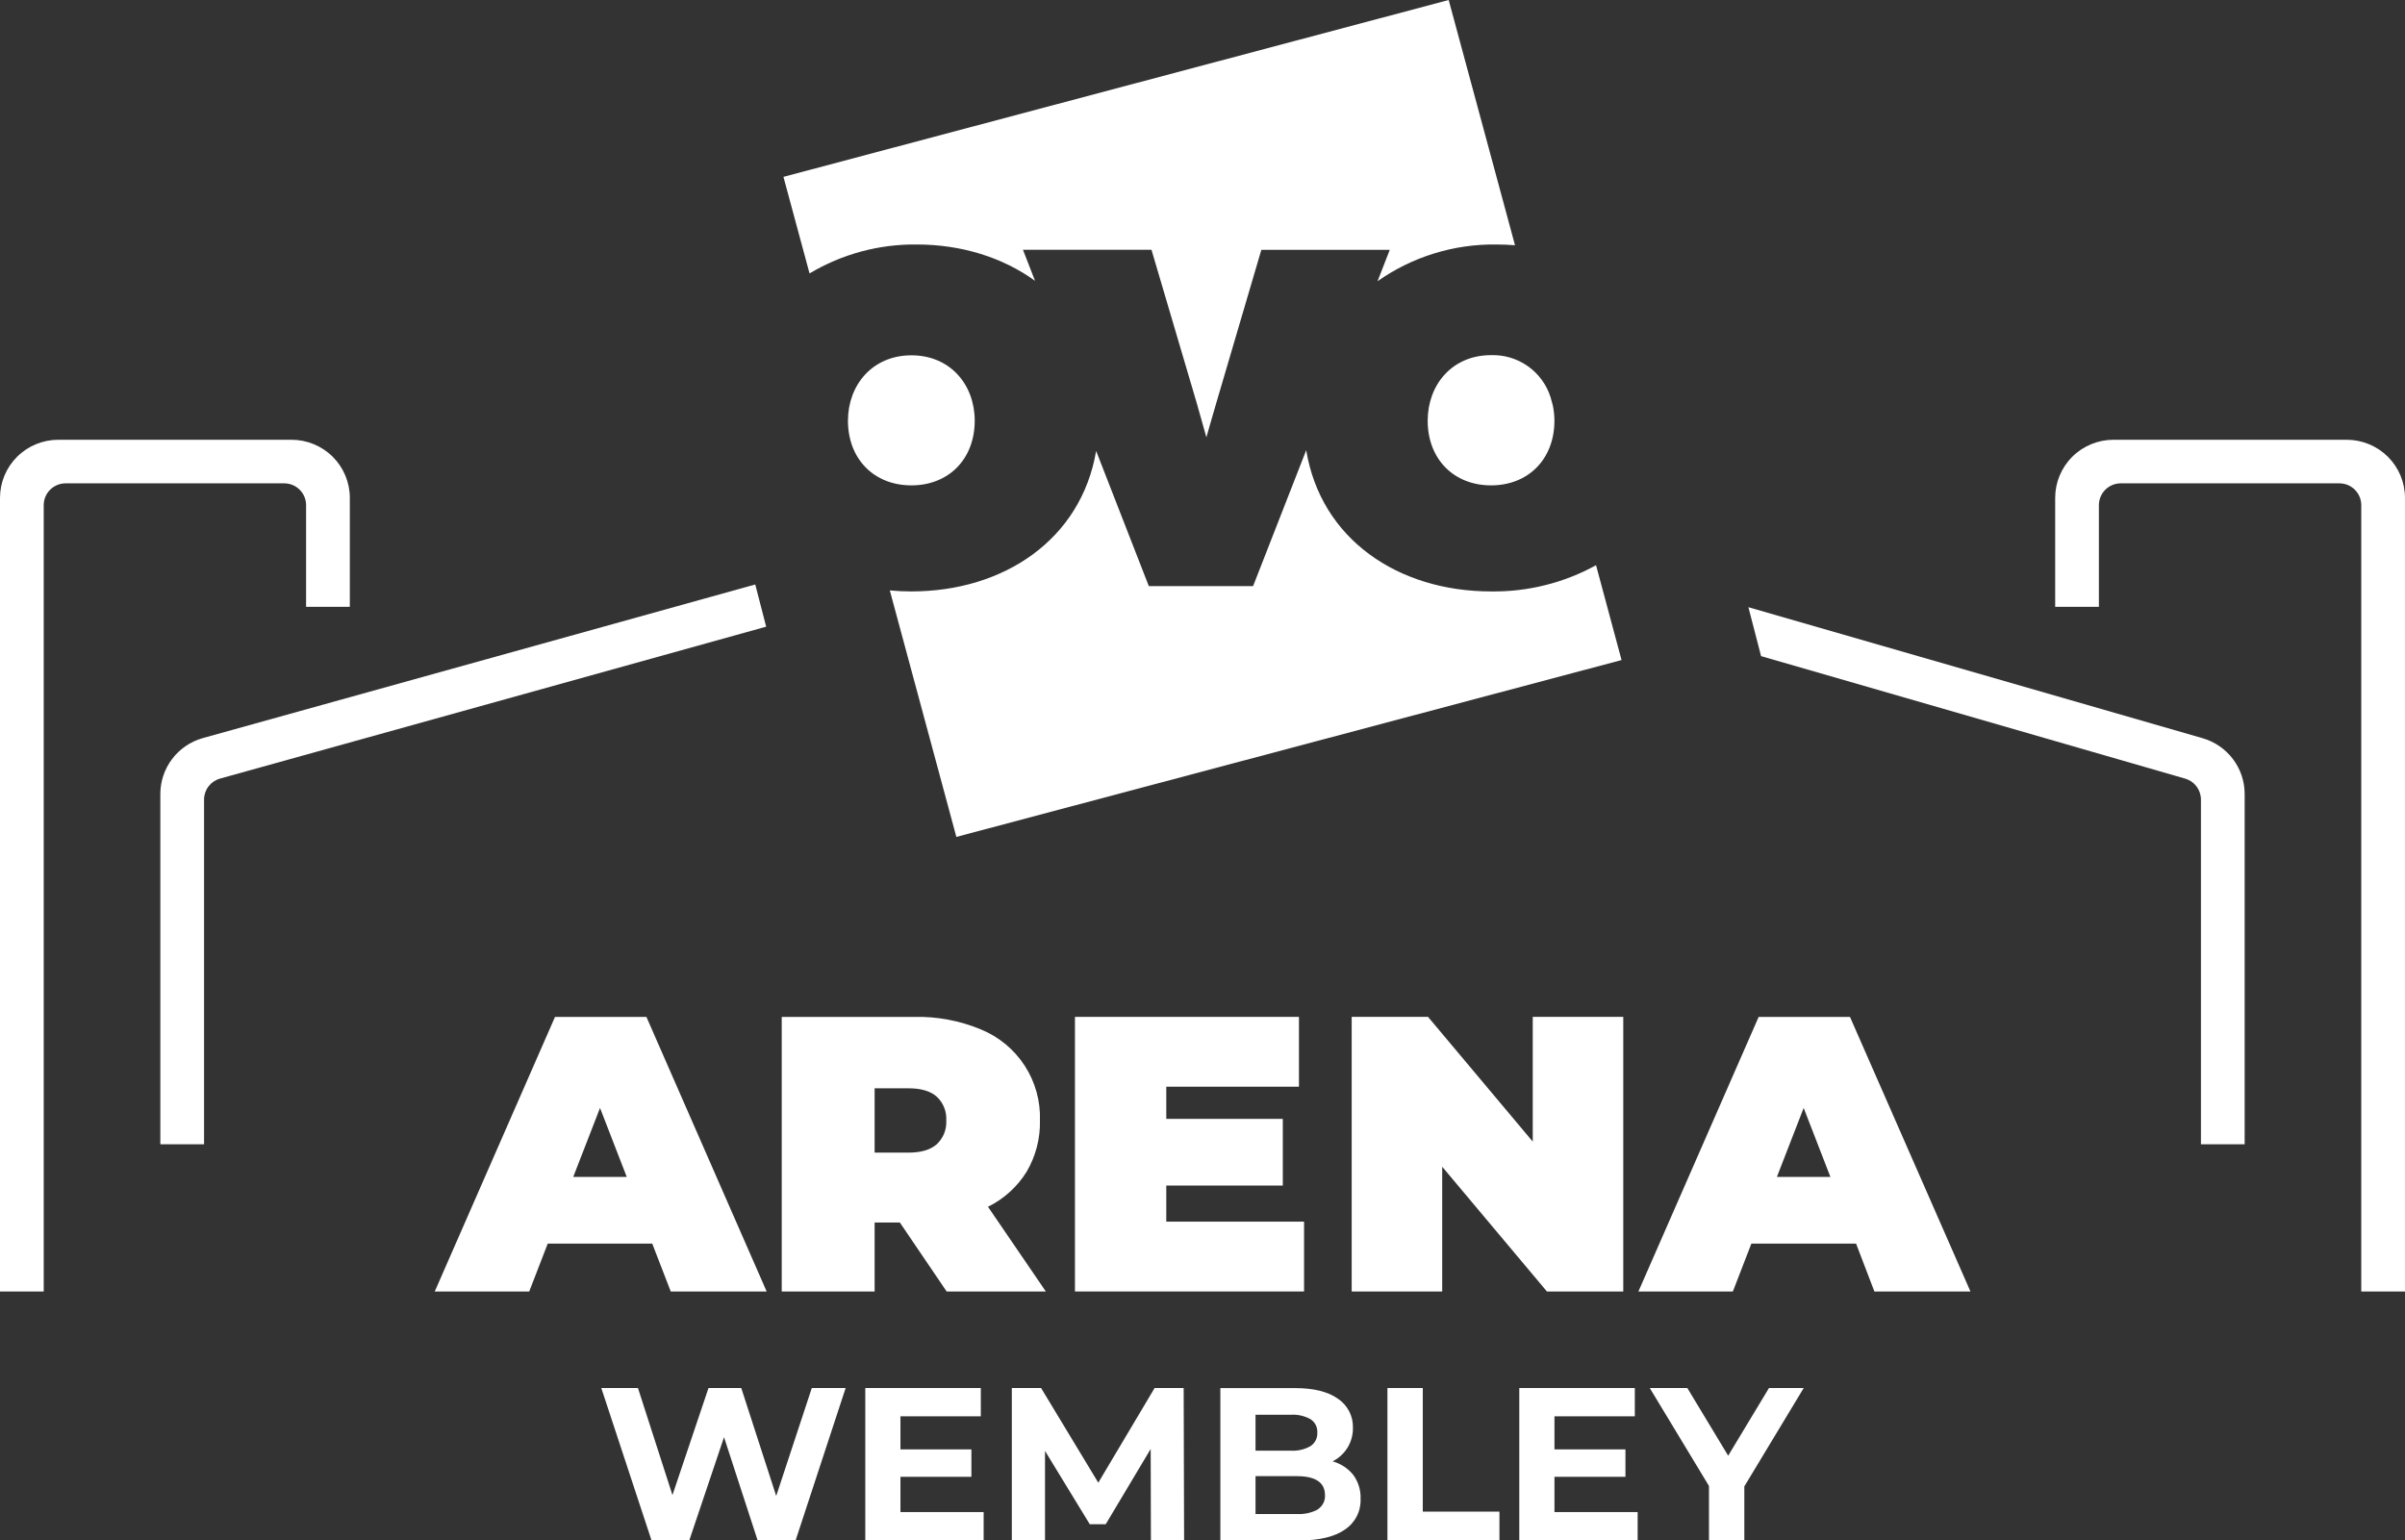
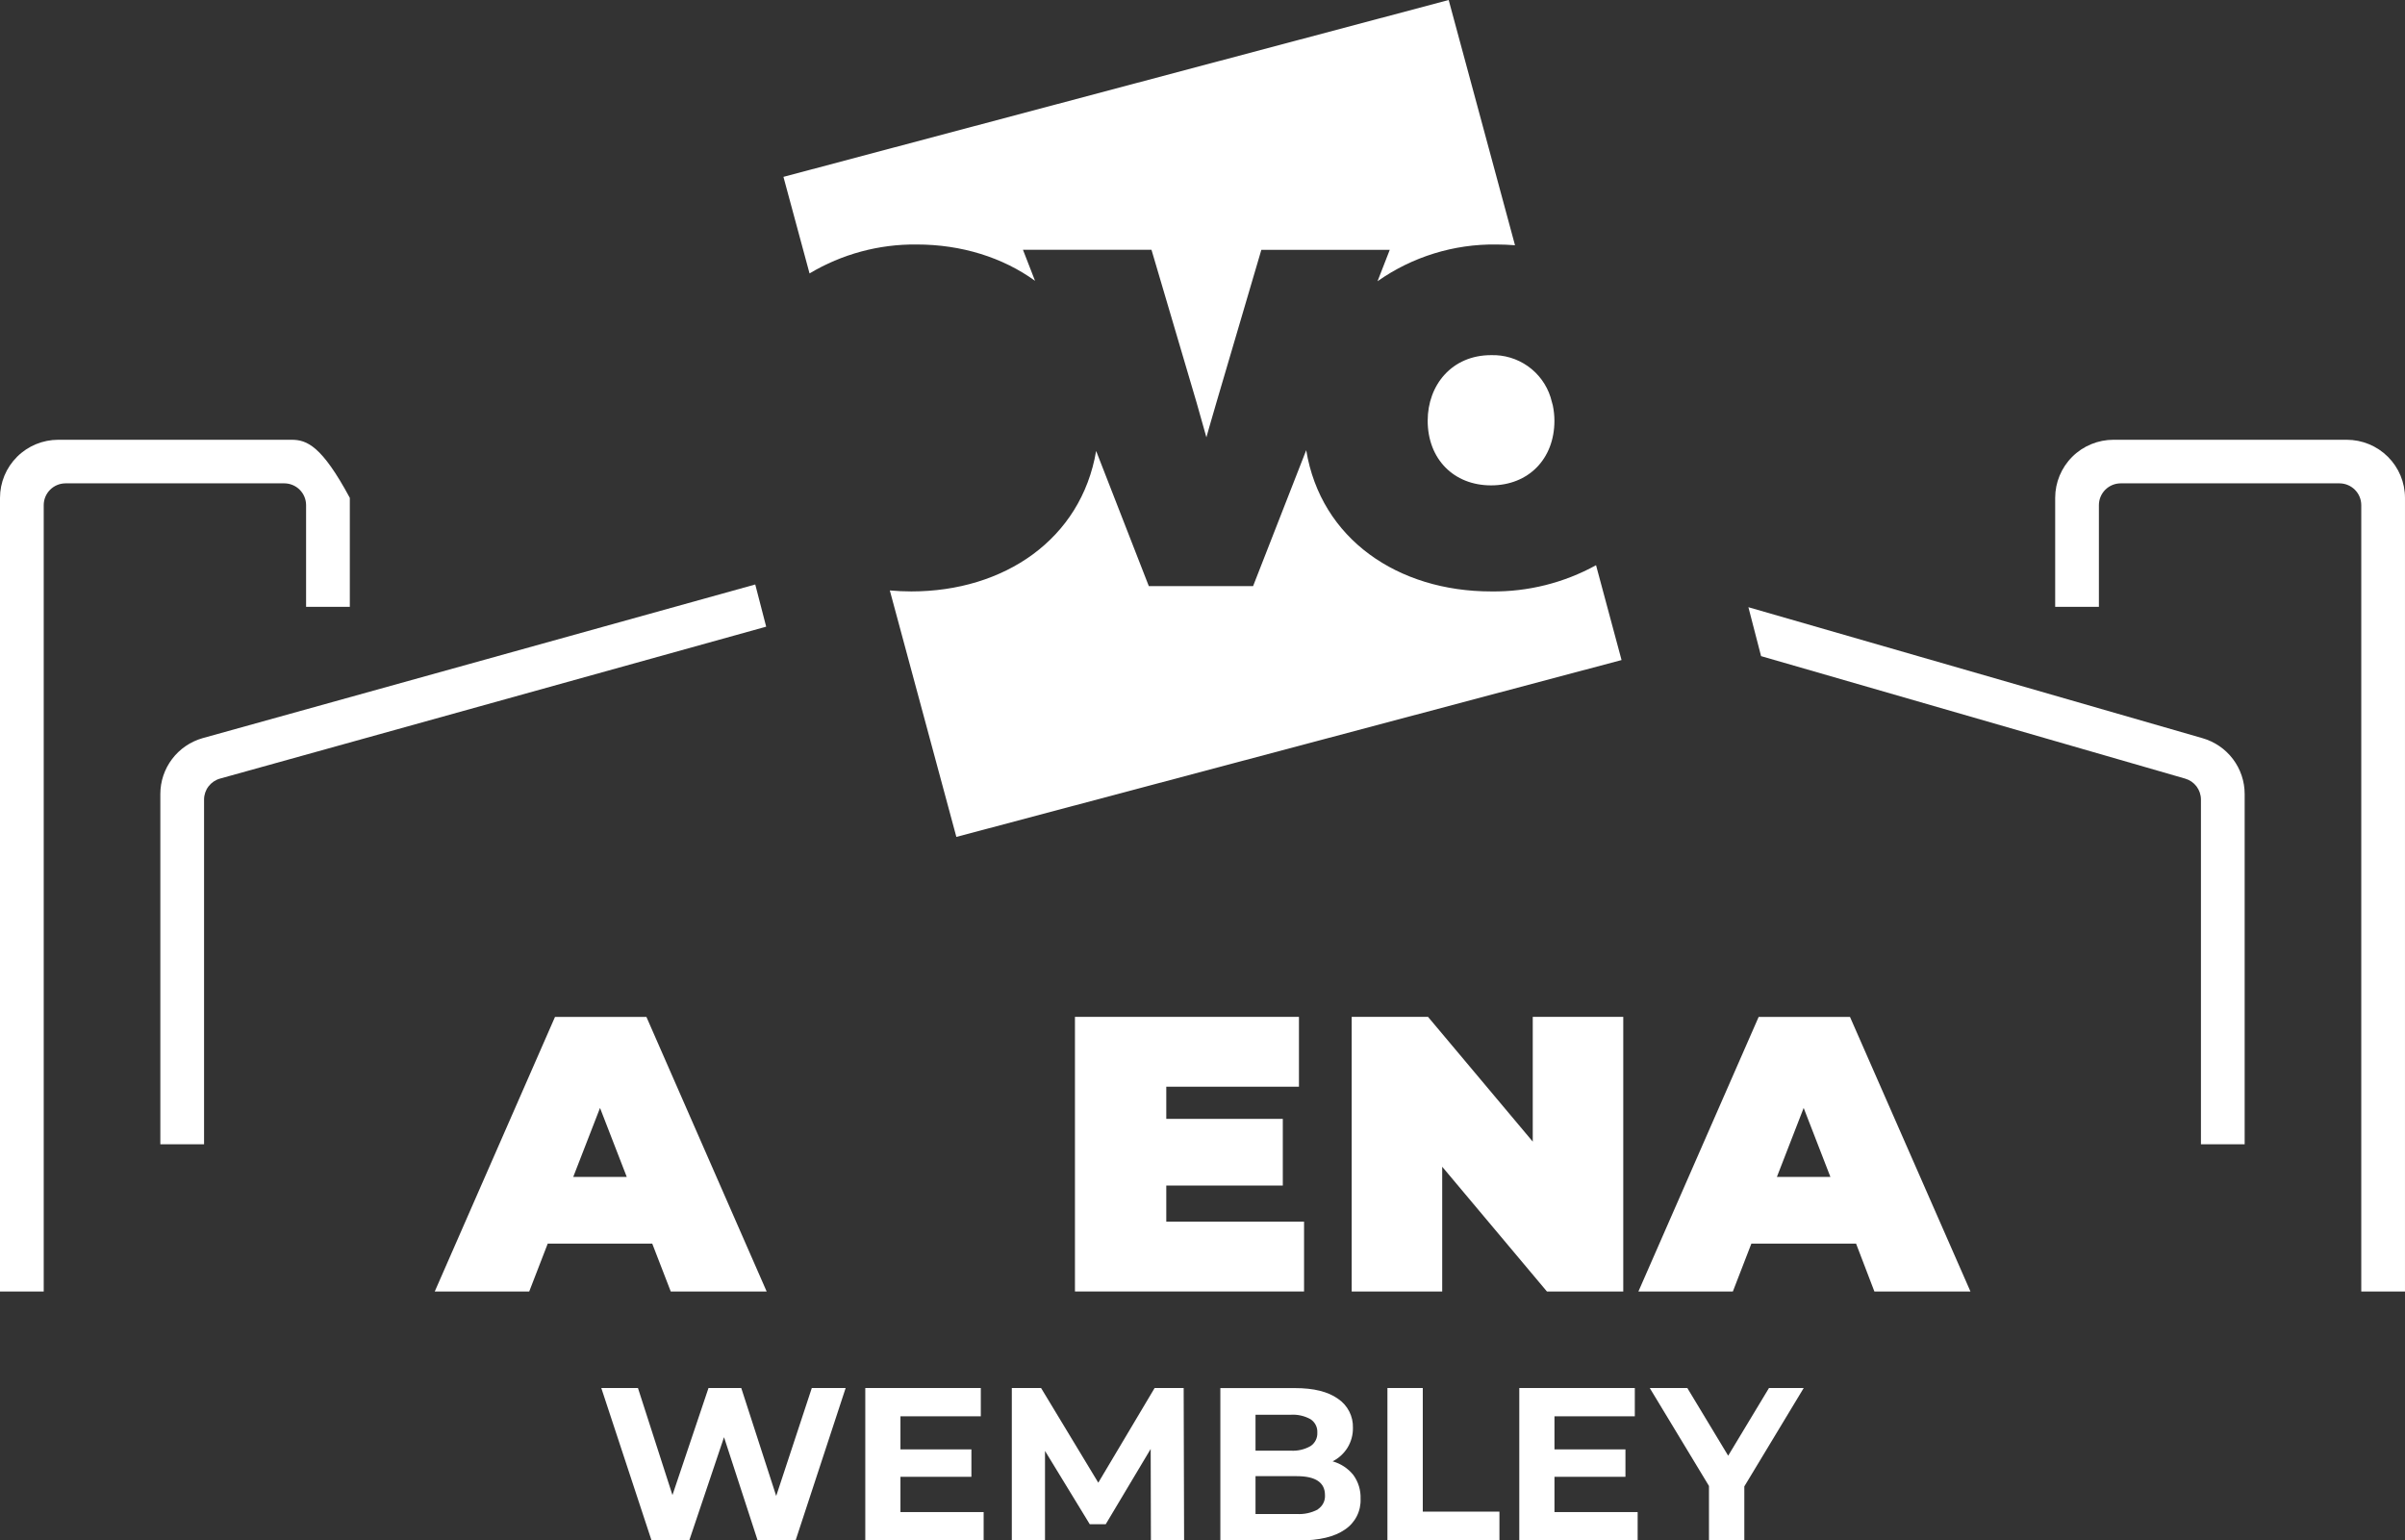
<svg xmlns="http://www.w3.org/2000/svg" width="217" height="139" viewBox="0 0 217 139" fill="none">
  <rect x="0" y="0" width="217" height="139" fill="#333333" stroke="none" />
  <g clip-path="url(#clip0_547_1071)">
    <path d="M70.036 134.992L66.883 125.252H63.927L60.675 134.913L57.562 125.252H54.254L58.785 138.999H62.194L65.328 129.689L68.359 138.999H71.788L76.302 125.252H73.248L70.036 134.992Z" fill="white" />
    <path d="M81.247 133.264H87.648V130.79H81.247V127.805H88.497V125.252H78.074V138.999H88.753V136.447H81.247V133.264Z" fill="white" />
    <path d="M104.18 125.252L99.097 133.795L93.935 125.252H91.295V138.999H94.29V130.928L98.328 137.544H99.768L103.825 130.751L103.845 138.999H106.84L106.801 125.252H104.18Z" fill="white" />
    <path d="M120.241 131.869C120.796 131.587 121.262 131.158 121.589 130.63C121.916 130.092 122.083 129.473 122.073 128.844C122.089 128.329 121.973 127.818 121.738 127.36C121.502 126.902 121.153 126.51 120.725 126.222C119.824 125.58 118.533 125.259 116.851 125.259H110.111V139.006H117.246C119.046 139.006 120.414 138.679 121.353 138.023C121.807 137.72 122.176 137.306 122.423 136.82C122.67 136.333 122.787 135.792 122.763 135.247C122.792 134.477 122.561 133.718 122.106 133.094C121.627 132.502 120.976 132.074 120.241 131.869ZM113.284 127.664H116.457C117.081 127.624 117.703 127.764 118.249 128.067C118.448 128.198 118.61 128.378 118.717 128.59C118.825 128.802 118.874 129.039 118.86 129.277C118.873 129.515 118.823 129.752 118.716 129.965C118.609 130.178 118.448 130.36 118.249 130.492C117.705 130.802 117.082 130.946 116.457 130.905H113.284V127.664ZM118.91 136.208C118.327 136.52 117.669 136.663 117.009 136.621H113.284V133.206H117.009C118.701 133.206 119.549 133.776 119.551 134.916C119.567 135.167 119.516 135.416 119.404 135.64C119.291 135.864 119.12 136.055 118.91 136.191V136.208Z" fill="white" />
    <path d="M128.375 125.252H125.186V138.999H135.292V136.407H128.375V125.252Z" fill="white" />
    <path d="M140.257 133.264H146.662V130.79H140.257V127.805H147.507V125.252H137.084V138.999H147.763V136.447H140.257V133.264Z" fill="white" />
    <path d="M155.931 131.36L152.245 125.252H148.855L154.198 134.09V138.999H157.388V134.13L162.747 125.252H159.613L155.931 131.36Z" fill="white" />
    <path d="M50.078 91.763L39.228 116.541H47.751L49.421 112.222H58.851L60.521 116.541H69.174L58.325 91.763H50.078ZM51.722 106.205L54.139 99.978L56.552 106.205H51.722Z" fill="white" />
-     <path d="M70.535 91.763V116.542H78.916V110.315H81.191L85.416 116.542H94.366L89.144 108.896C90.579 108.191 91.785 107.099 92.626 105.744C93.453 104.34 93.871 102.734 93.833 101.107C93.891 99.36 93.412 97.637 92.46 96.169C91.508 94.701 90.129 93.559 88.507 92.894C86.607 92.103 84.562 91.717 82.503 91.763H70.535ZM85.38 101.107C85.404 101.504 85.34 101.902 85.193 102.272C85.045 102.643 84.819 102.976 84.528 103.25C83.961 103.757 83.108 104.01 81.97 104.01H78.916V98.206H81.97C83.108 98.206 83.961 98.46 84.528 98.967C84.819 99.24 85.045 99.573 85.192 99.942C85.34 100.312 85.404 100.709 85.38 101.107Z" fill="white" />
    <path d="M117.203 98.062V91.76H96.992V116.541H117.663V110.239H105.232V106.982H115.746V100.965H105.232V98.062H117.203Z" fill="white" />
    <path d="M121.961 91.76V116.541H130.128V105.284L139.577 116.541H146.465V91.76H138.298V103.017L128.849 91.76H121.961Z" fill="white" />
    <path d="M158.682 91.763L147.832 116.541H156.354L158.024 112.222H167.471L169.124 116.541H177.791L166.921 91.763H158.682ZM160.326 106.205L162.743 99.978L165.156 106.205H160.326Z" fill="white" />
    <path d="M211.739 39.684H190.696C189.301 39.684 187.963 40.236 186.976 41.219C185.99 42.203 185.436 43.536 185.436 44.927V54.758H189.381V45.582C189.381 45.061 189.589 44.561 189.959 44.192C190.329 43.823 190.831 43.616 191.354 43.616H211.081C211.604 43.616 212.106 43.823 212.476 44.192C212.846 44.561 213.054 45.061 213.054 45.582V116.542H216.999V44.927C216.999 43.536 216.445 42.203 215.458 41.219C214.472 40.236 213.134 39.684 211.739 39.684Z" fill="white" />
-     <path d="M27.618 45.582V54.758H31.564V44.927C31.564 43.536 31.009 42.203 30.023 41.219C29.036 40.236 27.698 39.684 26.303 39.684H5.261C3.865 39.684 2.527 40.236 1.541 41.219C0.554 42.203 0 43.536 0 44.927V116.542H3.945V45.582C3.945 45.061 4.153 44.561 4.523 44.192C4.893 43.823 5.395 43.616 5.918 43.616H25.645C26.169 43.616 26.67 43.823 27.04 44.192C27.41 44.561 27.618 45.061 27.618 45.582Z" fill="white" />
+     <path d="M27.618 45.582V54.758H31.564V44.927C29.036 40.236 27.698 39.684 26.303 39.684H5.261C3.865 39.684 2.527 40.236 1.541 41.219C0.554 42.203 0 43.536 0 44.927V116.542H3.945V45.582C3.945 45.061 4.153 44.561 4.523 44.192C4.893 43.823 5.395 43.616 5.918 43.616H25.645C26.169 43.616 26.67 43.823 27.04 44.192C27.41 44.561 27.618 45.061 27.618 45.582Z" fill="white" />
    <path d="M82.713 22.062C86.751 22.062 90.476 23.232 93.389 25.34L92.301 22.541H103.897L107.971 36.344L108.852 39.464C108.852 39.464 109.309 37.825 109.749 36.344L113.81 22.544H125.396L124.292 25.379C127.428 23.169 131.186 22.008 135.027 22.062C135.592 22.062 136.148 22.089 136.697 22.131L130.713 0.001L70.689 15.96L73.044 24.674C75.962 22.928 79.31 22.024 82.713 22.062Z" fill="white" />
    <path d="M128.818 37.963C128.818 41.423 131.172 43.799 134.536 43.799C137.899 43.799 140.254 41.423 140.254 37.963C140.251 37.5 140.203 37.039 140.109 36.586L139.905 35.843C139.547 34.713 138.829 33.731 137.86 33.046C136.891 32.361 135.724 32.011 134.536 32.048C131.008 32.048 128.818 34.738 128.818 37.963Z" fill="white" />
-     <path d="M87.948 37.962C87.948 34.734 85.755 32.063 82.234 32.063C78.713 32.063 76.51 34.751 76.51 37.962C76.51 41.423 78.867 43.799 82.234 43.799C85.601 43.799 87.948 41.42 87.948 37.962Z" fill="white" />
    <path d="M117.858 40.624L113.064 52.89H103.657L98.903 40.693C97.545 48.679 90.588 53.369 82.23 53.369C81.573 53.369 80.915 53.339 80.287 53.28L86.291 75.522L146.311 59.562L144.009 51.003C141.114 52.599 137.852 53.414 134.544 53.369C126.15 53.372 119.179 48.656 117.858 40.624Z" fill="white" />
    <path d="M18.412 72.143C18.414 71.715 18.556 71.299 18.817 70.959C19.078 70.619 19.442 70.373 19.856 70.258L69.131 56.55L68.145 52.742L18.284 66.608C17.185 66.92 16.218 67.581 15.529 68.491C14.84 69.4 14.467 70.508 14.467 71.648V103.259H18.412V72.143Z" fill="white" />
    <path d="M198.716 66.608L157.756 54.794L158.9 59.208L197.158 70.259C197.57 70.376 197.932 70.624 198.191 70.965C198.449 71.307 198.588 71.722 198.588 72.15V103.259H202.533V71.648C202.533 70.509 202.16 69.4 201.472 68.491C200.783 67.582 199.816 66.921 198.716 66.608Z" fill="white" />
  </g>
  <defs>
    <clipPath id="clip0_547_1071">
      <rect width="217" height="139" fill="white" />
    </clipPath>
  </defs>
</svg>